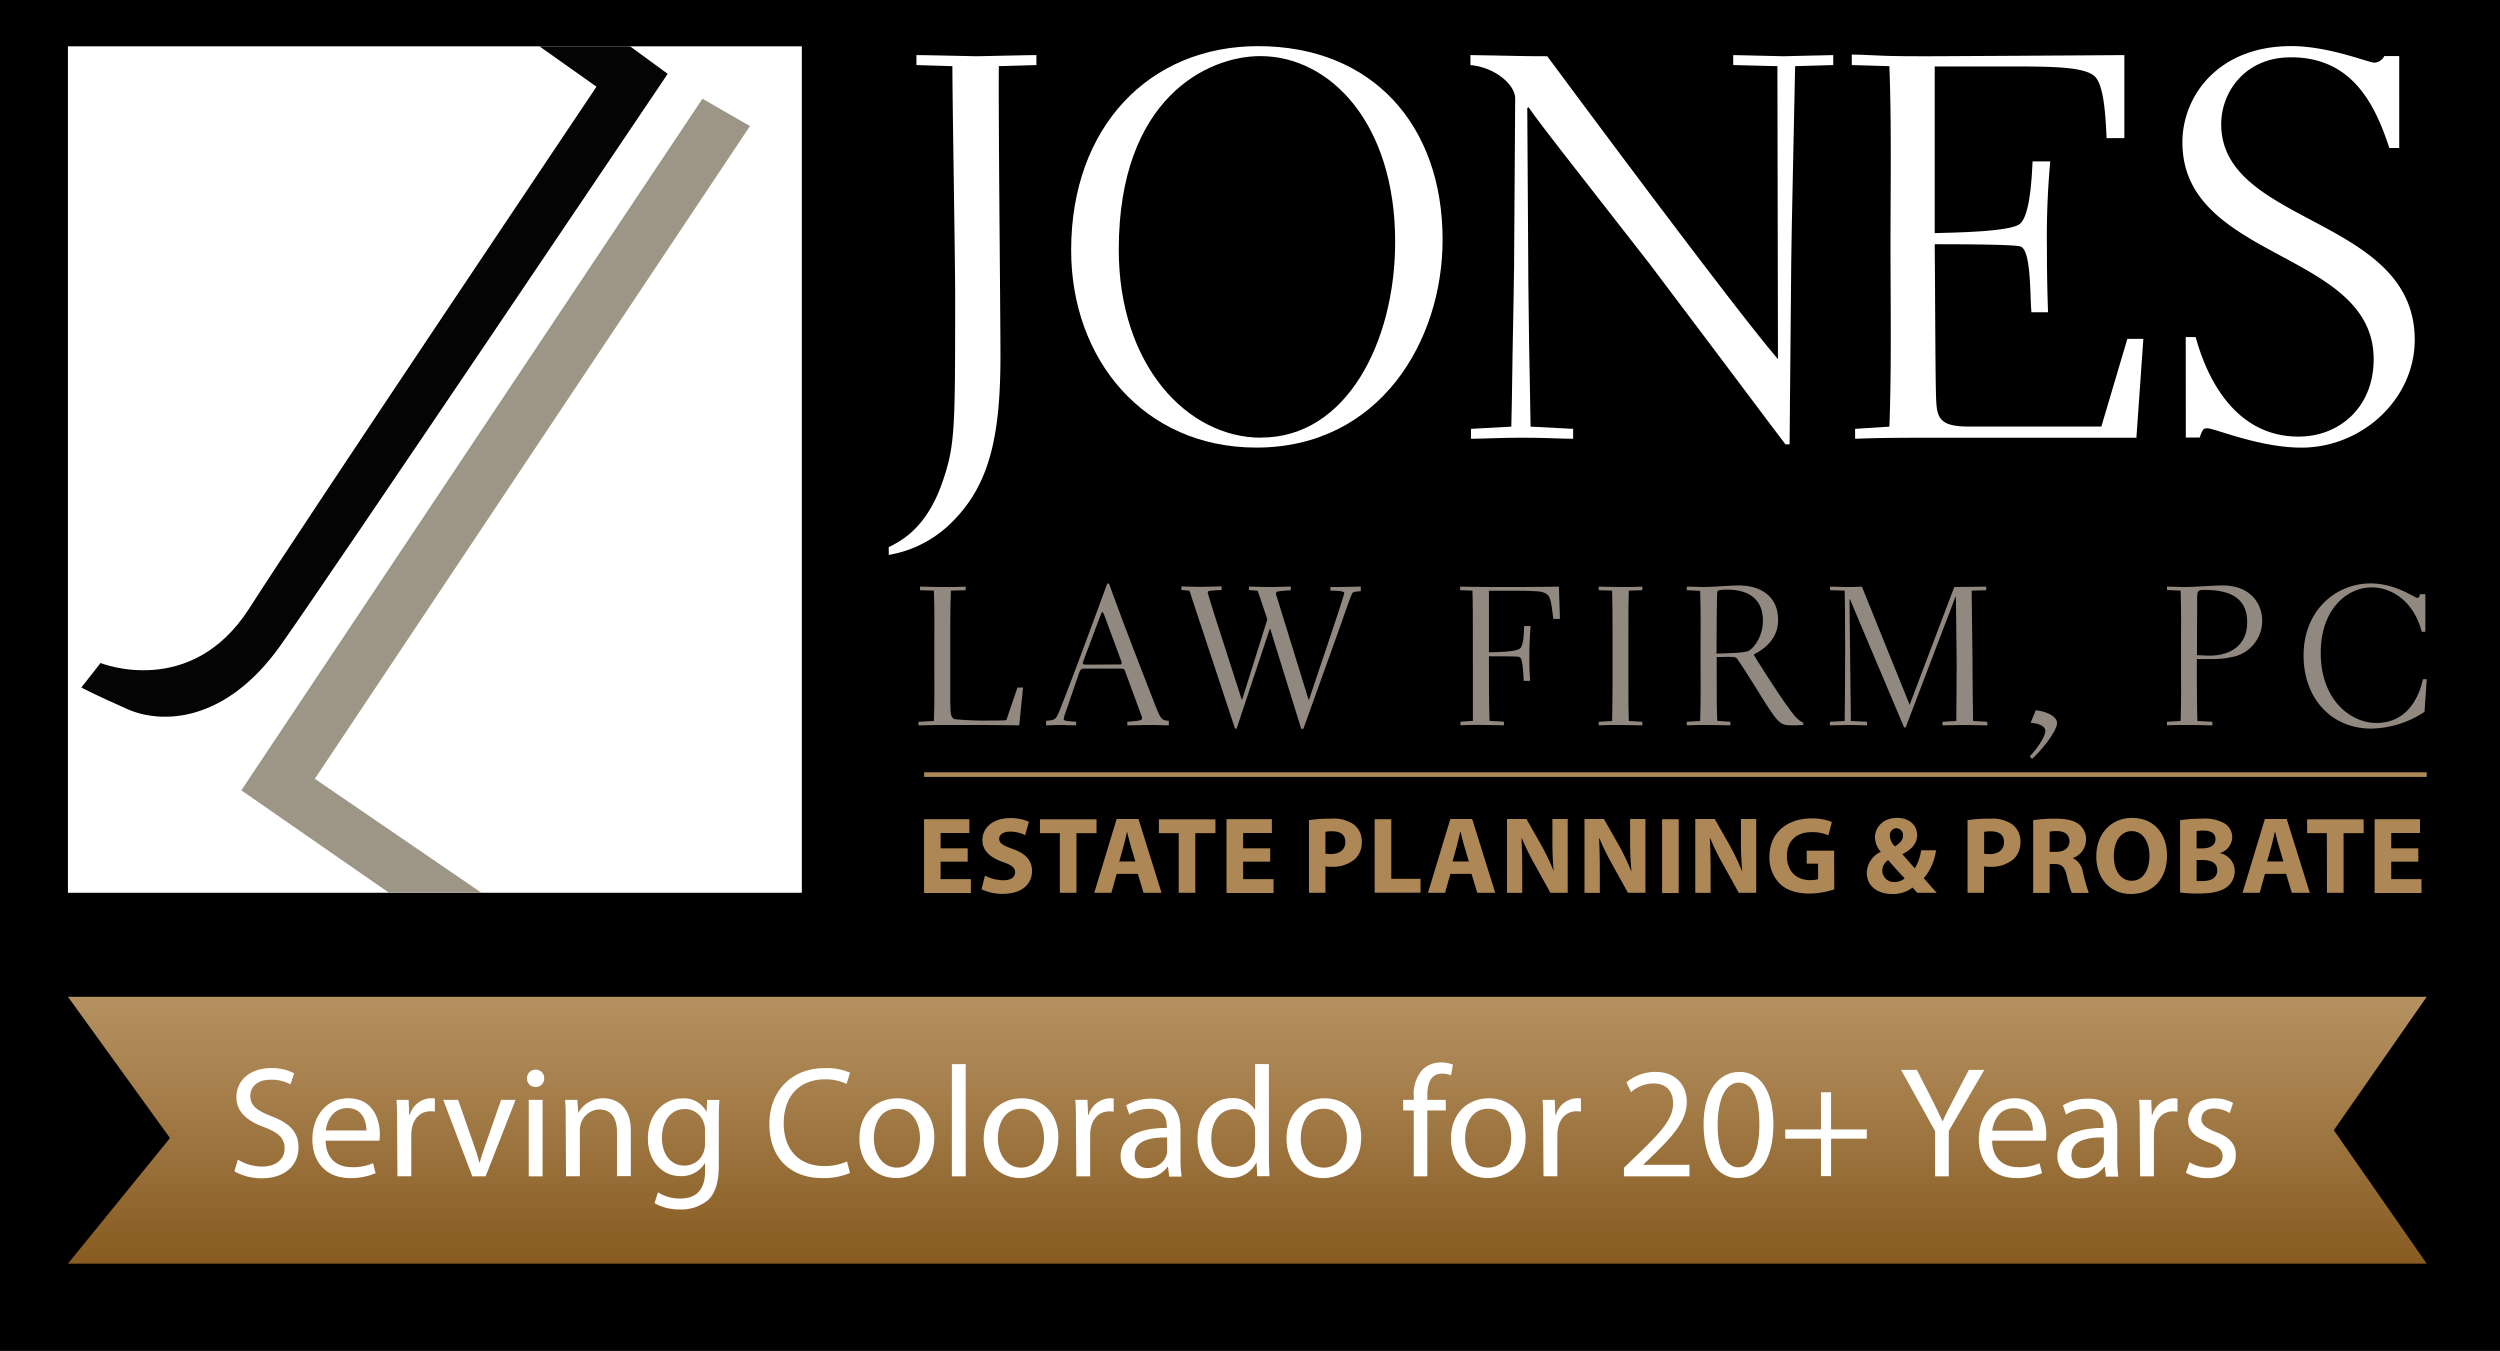
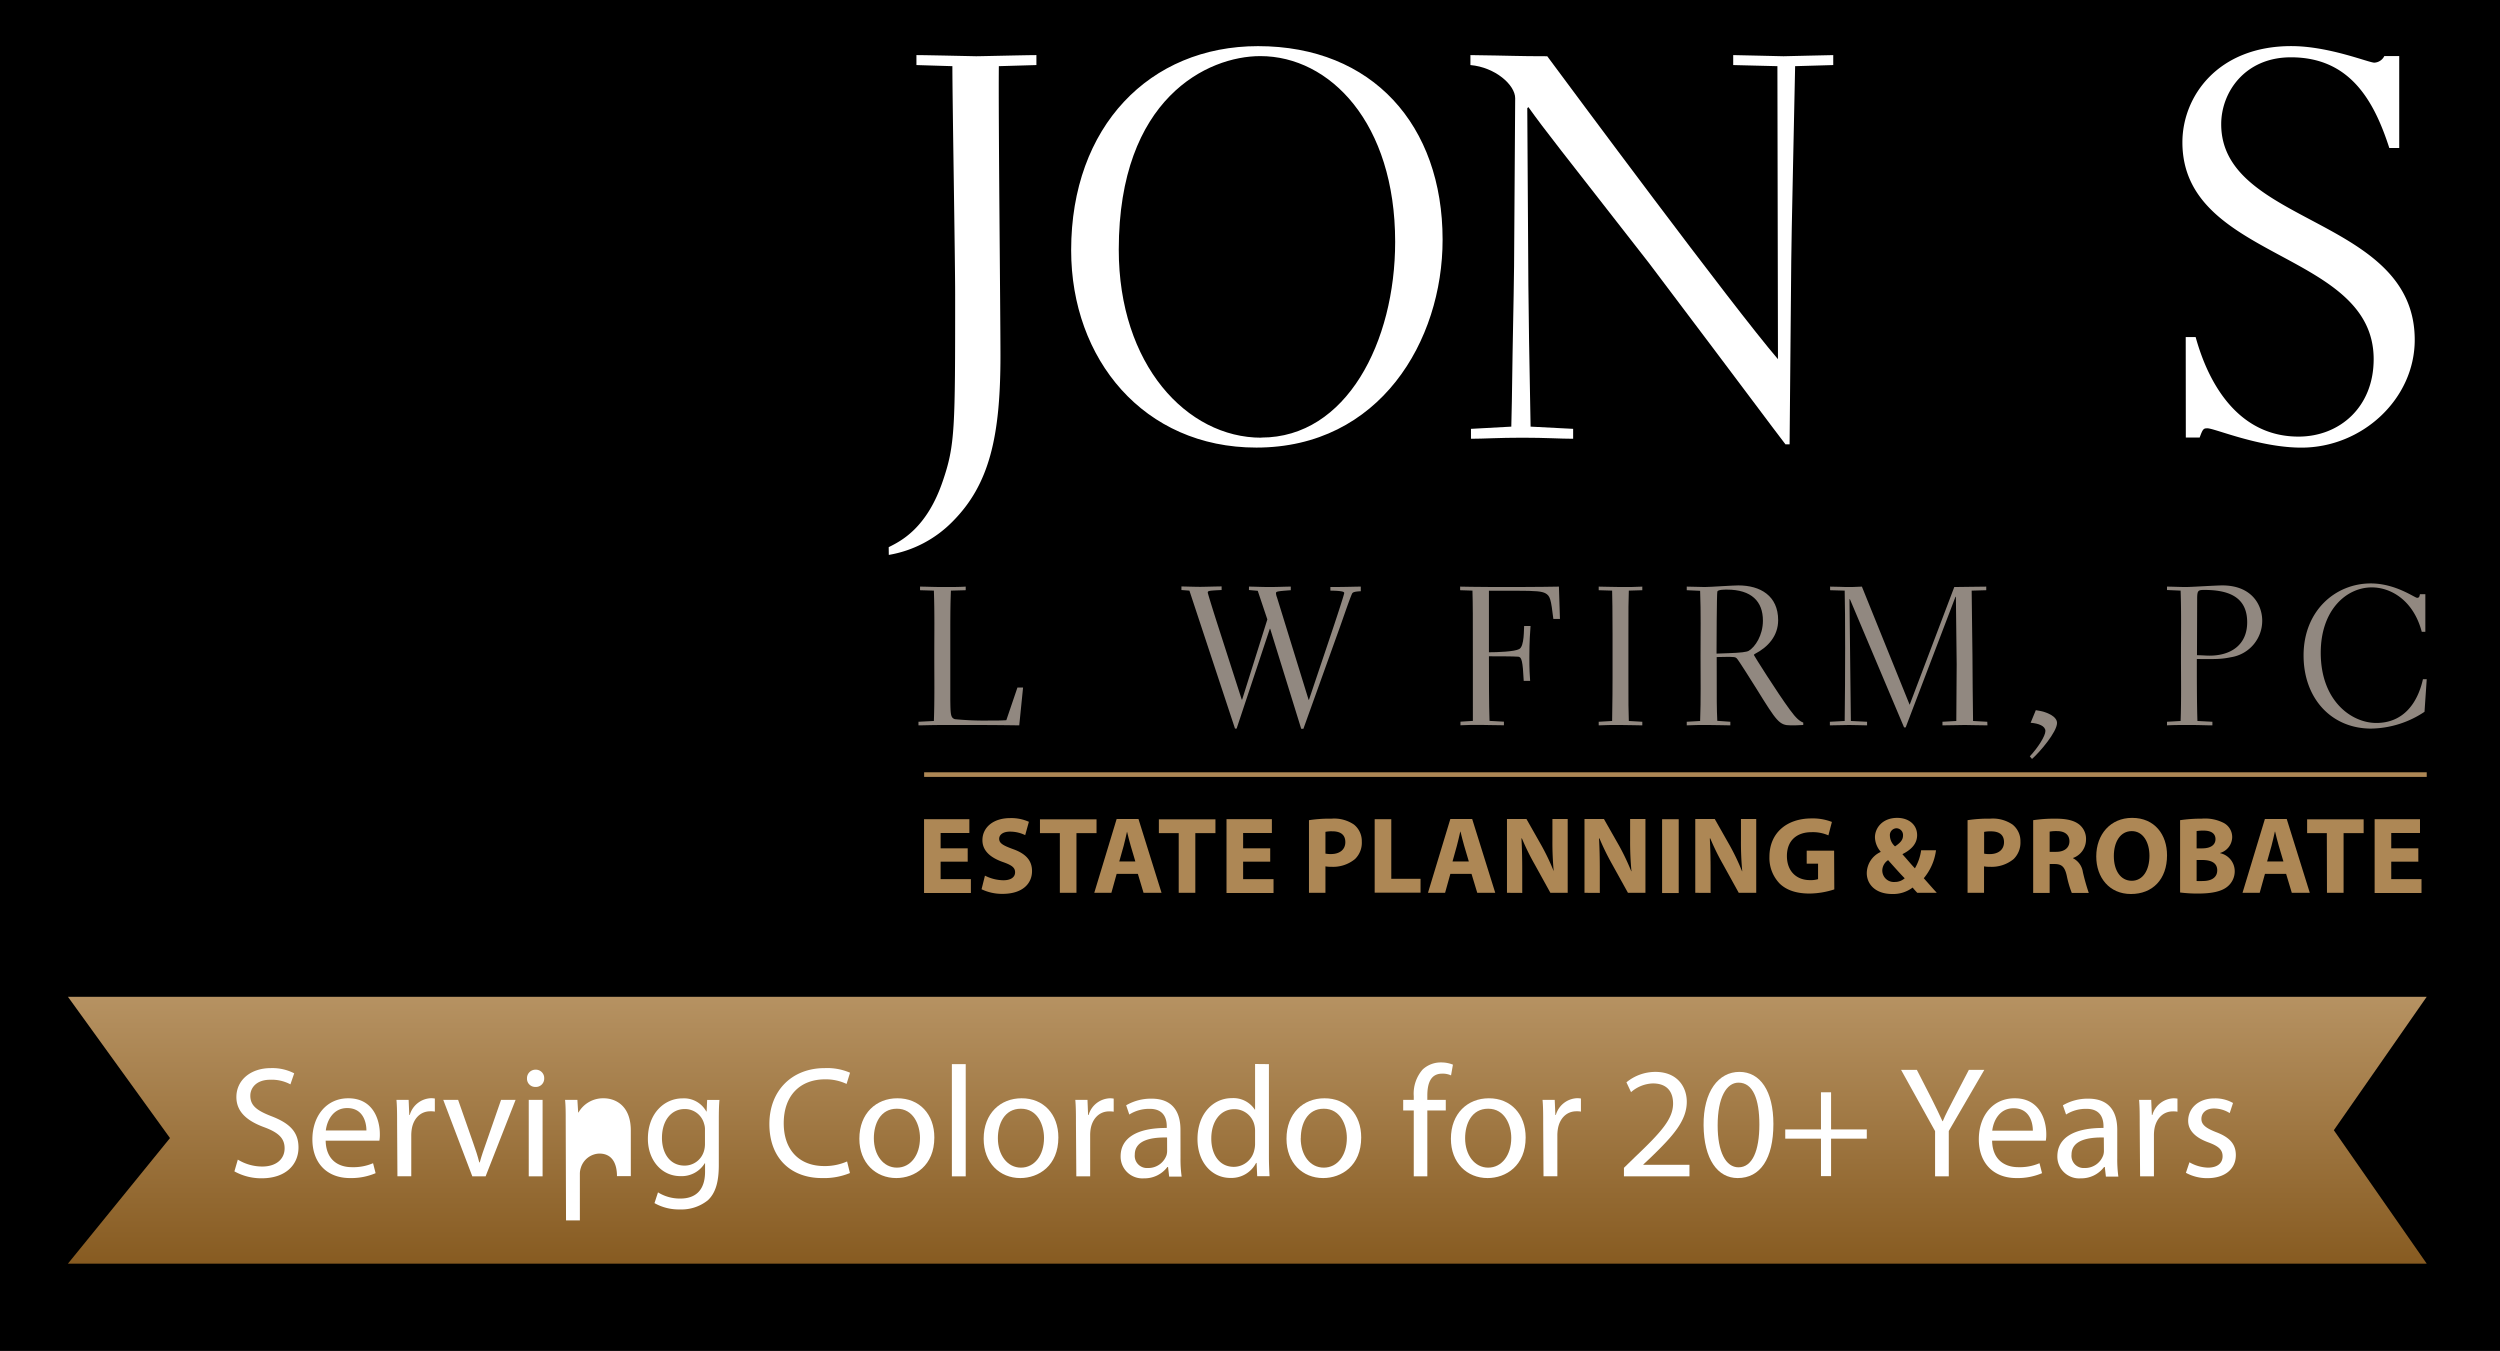
<svg xmlns="http://www.w3.org/2000/svg" width="541.8" height="292.77" viewBox="0 0 541.8 292.77">
  <defs>
    <style>
      .cls-1, .cls-9 {
        fill: none;
      }

      .cls-2 {
        fill: #fff;
      }

      .cls-3 {
        clip-path: url(#clip-path);
      }

      .cls-4 {
        fill: #9d9586;
      }

      .cls-5 {
        fill: #040404;
      }

      .cls-6 {
        fill: #918880;
      }

      .cls-7 {
        fill: url(#Dégradé_sans_nom_5);
      }

      .cls-8 {
        fill: #ad8755;
      }

      .cls-9 {
        stroke: #ad8755;
        stroke-miterlimit: 10;
      }
    </style>
    <clipPath id="clip-path">
-       <rect class="cls-1" x="14.72" y="10.04" width="159.05" height="183.44" />
-     </clipPath>
+       </clipPath>
    <linearGradient id="Dégradé_sans_nom_5" data-name="Dégradé sans nom 5" x1="270.32" y1="273.86" x2="270.32" y2="216.02" gradientUnits="userSpaceOnUse">
      <stop offset="0" stop-color="#875b21" />
      <stop offset="1" stop-color="#b69262" />
    </linearGradient>
  </defs>
  <g id="Calque_2" data-name="Calque 2">
    <g id="Calque_2-2" data-name="Calque 2">
      <rect width="541.8" height="292.77" />
-       <rect class="cls-2" x="14.72" y="10.04" width="159.05" height="183.44" />
      <g class="cls-3">
        <polygon class="cls-4" points="152.23 21.39 52.3 171.28 102.26 205.94 110.69 197.82 68.23 168.78 162.53 27.32 152.23 21.39" />
-         <path class="cls-5" d="M126.38,2.62,144.7,16s-74.18,110.26-84,124C48.87,156.6,35.13,157,27.63,153.69s-10-4.7-10-4.7l4.16-5.3S41.37,151.6,54,131.88c11.48-18,75.27-113.09,75.27-113.09l-20-14.16Z" />
      </g>
      <g>
        <path class="cls-6" d="M220.89,157.2c-6-.08-7-.08-15.77-.08-3.42,0-5,.08-6.07.08v-.78l3.34-.17c.17-4.68.09-9.4.09-14.13s.08-9.4-.09-14.12l-3-.09v-.78c1.39,0,2.73.09,5,.09s3.38,0,4.9-.09v.78l-3.21.09c-.08,2.55-.13,3.42-.13,9.49,0,3.94,0,10.27,0,14.21.05,3.08.05,3.86,1,4.16a64.7,64.7,0,0,0,7.24.3c1.69,0,2.77,0,3.9-.08L220.5,149h1.22Z" />
-         <path class="cls-6" d="M233.2,157.2c-1.39,0-2.56-.08-3.64-.08s-2.12.08-2.86.08v-1c2.08-.13,2.17-.21,3.21-2.9,3.38-8.62,6.67-17.64,10.05-26.82h.39c3.34,9.27,7.15,19,9.84,25.91,1.38,3.55,1.56,3.73,3.12,3.81v1c-1,0-2.26-.08-4-.08-1,0-3.9.08-5,.08v-.78c2.47-.17,3.21-.3,3.21-.73a3.82,3.82,0,0,0-.35-1.13l-3.34-9.1c-.17-.48-.26-.56-1-.56h-7.93c-.57,0-.78.26-1,.82l-2.95,8.62a6.69,6.69,0,0,0-.43,1.56c0,.31.78.39,2.73.52ZM242.47,144c.52,0,.61,0,.61-.35a2,2,0,0,0-.17-.6l-3.47-9.41c-.22-.6-.39-1-.52-1s-.26.35-.48.87l-3.64,9.71a1.53,1.53,0,0,0-.13.47c0,.26.18.35.74.35Z" />
        <path class="cls-6" d="M270.68,127.13c1.13,0,2.65.09,4.47.09s3.42-.09,4.59-.09v.78c-2.9.22-3.21.26-3.21.65a3,3,0,0,0,.22.91l6.85,22.19h.08l4-11.88c2.34-6.93,3.64-11,3.64-11.26s-.34-.48-3-.52v-.78c3.6,0,5.11-.09,6.59-.09v1c-1.52.09-1.78.22-1.95.65-.7,1.65-2.08,5.81-2.91,8.06l-7.58,21.11H282l-6.72-21.67h-.09L268,157.9h-.35L257.77,128l-1.73-.13v-.78c3.2.09,3.55.09,4.2.09s3.6-.09,4.51-.09v.78c-2.78.13-3,.17-3,.56,0,.22,1.56,5.16,1.95,6.37l5.41,16.82h.09l5.46-17.38-2.08-6.2-1.91-.17Z" />
        <path class="cls-6" d="M316.44,127.91v-.78c1.22,0,2.73.09,7.33.09,3.38,0,10,0,14.08-.09l.22,7h-1.43c-.52-4.21-.65-5-1.78-5.59-.78-.35-1.6-.52-6.5-.52h-5.68v13.34c1.78,0,5.55-.13,6.55-.69,1.17-.56,1-4.51,1.08-5h1.39c-.09,1.21-.26,3.29-.26,6.89,0,2.6.08,3.72.17,5h-1.39c-.21-4.38-.47-5.16-1.17-5.24-.95-.09-5-.09-6.37-.09,0,3.6,0,10.88.13,14l3.12.17v.78c-2.16,0-3.85-.08-5-.08-1.73,0-2.95,0-4.42.08v-.78l2.69-.17V144.12c0-11.53,0-12.83-.09-16.12Z" />
        <path class="cls-6" d="M355.92,156.42v.78c-1.38,0-2.77-.08-4.72-.08s-3.25,0-4.73.08v-.78l2.91-.17c0-2.56.09-3.29.09-9.45v-9.31c0-6.16-.05-6.94-.09-9.49l-2.91-.09v-.78c1.39,0,2.74.09,4.73.09s3.21,0,4.72-.09v.78L353,128c-.09,2.55-.09,3.42-.09,9.75v8.79c0,6.33,0,7.2.09,9.71Z" />
        <path class="cls-6" d="M375,156.42v.78c-1.35,0-2.73-.08-4.73-.08s-3.2,0-4.72.08v-.78l2.9-.17c.18-4.68.09-9.4.09-14.08s.09-9.41-.09-14.13l-2.9-.13v-.78c1.09,0,2.9.09,3.9.09.61,0,2.17-.09,3.69-.18s3.07-.17,3.59-.17c4.77,0,8.63,2.25,8.63,7.54,0,3.38-2.17,5.81-5,7.28-.13.09-.26.17-.26.26s5,8.06,7.8,11.87c1.39,1.91,2.12,2.47,2.9,2.78v.52c-1.21.08-2,.08-2.73.08-2.47,0-3-.82-7.45-8-.74-1.17-3.9-6.24-4.25-6.54s-.56-.26-1.6-.31c-.56,0-1,0-2.73.05,0,10.48,0,10.83.13,13.82Zm-.44-14.86c2.69-.09,4-.26,4.43-.52,1.38-.82,3.07-3.34,3.07-6.54,0-4.16-2.47-6.72-7.8-6.72-.61,0-1.95,0-2.08.43s-.17,11.7-.17,13.44Z" />
        <path class="cls-6" d="M430.72,157.2c-1.91,0-3.69-.08-4.9-.08-1.43,0-3.16.08-4.85.08v-.78l3-.17c0-2.51.08-10.49.08-12.22,0-2.34-.17-12.57-.17-14.69h-.09L413,157.64h-.35L400.9,129.82l-.08.08.3,26.35,3.51.17v.78c-1,0-2.51-.08-3.86-.08-.73,0-3.29.08-4.2.08v-.78l3.21-.17c.13-9.58.13-23.31,0-28.25l-3.16-.09v-.78c1.73,0,2.6.09,3.51.09s1.95,0,3.38-.09l10.35,25.61,9.67-25.52c2,0,4.81-.09,6.93-.09v.78l-3.16.09c0,2.21.17,12,.17,13.95,0,2.25.09,12.26.13,14.3l3.08.17Z" />
        <path class="cls-6" d="M441.2,153.91c2.64.35,4.6,1.43,4.6,2.77,0,1.95-3.78,6.37-5.42,7.8l-.48-.56c1.78-1.91,3.38-4.42,3.38-5.5s-1.47-1.65-3.2-1.78Z" />
        <path class="cls-6" d="M479.47,156.42v.78c-1.39,0-2.73-.08-4.9-.08s-3.42,0-4.94.08v-.78l2.95-.17c.17-4.68.08-9.4.08-14.08s.09-9.45-.08-14.17l-2.95-.13v-.74c1,0,2.86.09,4.07.09.65,0,2.34-.09,4-.18s3.34-.17,3.9-.17c6.42,0,8.67,4.25,8.67,7.67a8,8,0,0,1-6.76,7.89c-2.08.43-3.16.43-7.41.39,0,3.68,0,10.05.13,13.43ZM476.13,142c1.13,0,1.78.09,2.73.09,4.59,0,8.15-2.3,8.15-7.24,0-5.81-4.55-7-9.32-7-1.3,0-1.47.17-1.52,1.6Z" />
        <path class="cls-6" d="M525.92,147.19l-.48,7.07a21.36,21.36,0,0,1-11.57,3.64c-8.58,0-14.64-6.5-14.64-15.86,0-9.67,6.89-15.6,14.56-15.6,5.37,0,9.53,3.12,10.05,3.12s.52-.44.61-.78h1.17v8.14h-.78c-1.78-6.76-6.63-9.62-10.84-9.62-5.41,0-11.05,4.81-11.05,14.17,0,10.4,6.63,15.21,12.05,15.21,5.81,0,8.93-4.24,10.1-9.49Z" />
      </g>
      <g>
        <polygon class="cls-7" points="14.72 216.02 36.84 246.64 14.72 273.86 525.92 273.86 505.79 244.94 525.92 216.02 14.72 216.02" />
        <g>
          <path class="cls-2" d="M51.54,251.31a10.16,10.16,0,0,0,5.31,1.5c3,0,4.83-1.61,4.83-3.94,0-2.12-1.24-3.39-4.35-4.55-3.77-1.37-6.1-3.35-6.1-6.57,0-3.6,3-6.27,7.47-6.27a10.34,10.34,0,0,1,5.06,1.13L62.94,235A8.61,8.61,0,0,0,58.59,234c-3.15,0-4.34,1.88-4.34,3.45,0,2.16,1.4,3.22,4.58,4.46,3.91,1.5,5.86,3.38,5.86,6.78,0,3.56-2.6,6.67-8,6.67a12,12,0,0,1-5.89-1.5Z" />
          <path class="cls-2" d="M70.58,247.2c.07,4.07,2.64,5.75,5.68,5.75a10.74,10.74,0,0,0,4.59-.86l.55,2.16a13.49,13.49,0,0,1-5.55,1.06c-5.1,0-8.15-3.39-8.15-8.39s3-8.9,7.78-8.9c5.44,0,6.84,4.73,6.84,7.77a7.36,7.36,0,0,1-.1,1.41ZM79.41,245c0-1.88-.78-4.86-4.17-4.86-3.08,0-4.39,2.77-4.63,4.86Z" />
          <path class="cls-2" d="M86.06,243.53c0-1.95,0-3.63-.14-5.17h2.64l.14,3.29h.1A5,5,0,0,1,93.42,238a5.22,5.22,0,0,1,.82.07v2.84a4.54,4.54,0,0,0-1-.07c-2.13,0-3.63,1.58-4,3.84a8.74,8.74,0,0,0-.11,1.4v8.84h-3Z" />
          <path class="cls-2" d="M99.28,238.36l3.25,9.28c.55,1.54,1,2.91,1.34,4.28h.1c.37-1.37.85-2.74,1.4-4.28l3.22-9.28h3.15l-6.5,16.58h-2.88l-6.3-16.58Z" />
          <path class="cls-2" d="M117.94,233.71a1.8,1.8,0,0,1-1.92,1.85,1.78,1.78,0,0,1-1.81-1.85,1.84,1.84,0,0,1,1.88-1.89A1.81,1.81,0,0,1,117.94,233.71Zm-3.35,21.23V238.36h3v16.58Z" />
-           <path class="cls-2" d="M122.6,242.85c0-1.75,0-3.12-.14-4.49h2.67l.17,2.74h.07a6.14,6.14,0,0,1,5.48-3.08c2.29,0,5.86,1.37,5.86,7v9.87h-3v-9.56c0-2.67-1-4.89-3.83-4.89a4.34,4.34,0,0,0-4,3.08,4.21,4.21,0,0,0-.21,1.4v10h-3Z" />
+           <path class="cls-2" d="M122.6,242.85c0-1.75,0-3.12-.14-4.49h2.67l.17,2.74h.07a6.14,6.14,0,0,1,5.48-3.08c2.29,0,5.86,1.37,5.86,7v9.87h-3c0-2.67-1-4.89-3.83-4.89a4.34,4.34,0,0,0-4,3.08,4.21,4.21,0,0,0-.21,1.4v10h-3Z" />
          <path class="cls-2" d="M155.78,252.5c0,3.84-.79,6.13-2.36,7.61a9.12,9.12,0,0,1-6.06,2,10.73,10.73,0,0,1-5.52-1.37l.76-2.33a9,9,0,0,0,4.86,1.34c3.08,0,5.34-1.61,5.34-5.82v-1.82h-.07a5.87,5.87,0,0,1-5.27,2.78c-4.11,0-7.05-3.5-7.05-8.08,0-5.62,3.66-8.77,7.49-8.77a5.52,5.52,0,0,1,5.17,2.84h.07l.11-2.5h2.67c-.11,1.17-.14,2.54-.14,4.52Zm-3-7.6a3.82,3.82,0,0,0-.18-1.33,4.29,4.29,0,0,0-4.21-3.22c-2.87,0-4.93,2.43-4.93,6.26,0,3.26,1.68,6,4.9,6a4.35,4.35,0,0,0,4.18-3.08,5.24,5.24,0,0,0,.24-1.61Z" />
          <path class="cls-2" d="M184.2,254.22a14.77,14.77,0,0,1-6.09,1.09c-6.51,0-11.37-4.11-11.37-11.71,0-7.26,4.9-12.12,12-12.12a12.49,12.49,0,0,1,5.48,1l-.75,2.43a10.56,10.56,0,0,0-4.62-1c-5.41,0-9,3.46-9,9.52,0,5.68,3.25,9.28,8.83,9.28a12,12,0,0,0,4.9-1Z" />
          <path class="cls-2" d="M202.49,246.51c0,6.13-4.28,8.8-8.25,8.8-4.45,0-8-3.29-8-8.52,0-5.52,3.67-8.77,8.22-8.77C199.27,238,202.49,241.48,202.49,246.51Zm-13.11.17c0,3.63,2.05,6.37,5,6.37s5-2.7,5-6.44c0-2.8-1.4-6.33-5-6.33S189.38,243.57,189.38,246.68Z" />
          <path class="cls-2" d="M206.29,230.62h3v24.32h-3Z" />
          <path class="cls-2" d="M229.37,246.51c0,6.13-4.28,8.8-8.25,8.8-4.45,0-7.94-3.29-7.94-8.52,0-5.52,3.66-8.77,8.21-8.77C226.15,238,229.37,241.48,229.37,246.51Zm-13.11.17c0,3.63,2.05,6.37,5,6.37s5-2.7,5-6.44c0-2.8-1.4-6.33-5-6.33S216.26,243.57,216.26,246.68Z" />
          <path class="cls-2" d="M233.18,243.53c0-1.95,0-3.63-.14-5.17h2.64l.13,3.29h.11a5,5,0,0,1,4.62-3.63,5.22,5.22,0,0,1,.82.07v2.84a4.63,4.63,0,0,0-1-.07c-2.12,0-3.63,1.58-4,3.84a8.78,8.78,0,0,0-.1,1.4v8.84h-3Z" />
          <path class="cls-2" d="M255.84,251a26.58,26.58,0,0,0,.25,4h-2.71l-.24-2.09H253a6.19,6.19,0,0,1-5.07,2.46,4.72,4.72,0,0,1-5.07-4.76c0-4,3.56-6.19,10-6.16v-.34c0-1.34-.38-3.84-3.77-3.8a8,8,0,0,0-4.35,1.23l-.68-2a10.7,10.7,0,0,1,5.48-1.44c5.06,0,6.29,3.46,6.29,6.75Zm-2.91-4.48c-3.28-.07-7,.51-7,3.73a2.64,2.64,0,0,0,2.8,2.88,4.19,4.19,0,0,0,4.08-2.78,3.44,3.44,0,0,0,.13-1Z" />
          <path class="cls-2" d="M275,230.62v20c0,1.48.07,3.16.14,4.29h-2.68l-.13-2.88h-.11a6,6,0,0,1-5.58,3.25c-4,0-7.12-3.39-7.12-8.42,0-5.51,3.42-8.87,7.43-8.87a5.55,5.55,0,0,1,5,2.5H272v-9.9Zm-3,14.49a5.49,5.49,0,0,0-.14-1.27,4.44,4.44,0,0,0-4.35-3.46c-3.11,0-5,2.74-5,6.37,0,3.36,1.68,6.13,4.9,6.13a4.57,4.57,0,0,0,4.41-3.59A5.48,5.48,0,0,0,272,248Z" />
          <path class="cls-2" d="M295,246.51c0,6.13-4.28,8.8-8.25,8.8-4.45,0-7.94-3.29-7.94-8.52,0-5.52,3.66-8.77,8.21-8.77C291.8,238,295,241.48,295,246.51Zm-13.11.17c0,3.63,2,6.37,5,6.37s5-2.7,5-6.44c0-2.8-1.4-6.33-5-6.33S281.91,243.57,281.91,246.68Z" />
          <path class="cls-2" d="M306.39,254.94V240.66H304.1v-2.3h2.29v-.79a7.94,7.94,0,0,1,1.92-5.78,5.75,5.75,0,0,1,4-1.54,6.82,6.82,0,0,1,2.57.48l-.41,2.33a4.34,4.34,0,0,0-1.92-.38c-2.57,0-3.22,2.22-3.22,4.79v.89h4v2.3h-4v14.28Z" />
          <path class="cls-2" d="M330.64,246.51c0,6.13-4.28,8.8-8.25,8.8-4.46,0-7.95-3.29-7.95-8.52,0-5.52,3.66-8.77,8.22-8.77C327.42,238,330.64,241.48,330.64,246.51Zm-13.12.17c0,3.63,2.06,6.37,5,6.37s5-2.7,5-6.44c0-2.8-1.4-6.33-5-6.33S317.52,243.57,317.52,246.68Z" />
          <path class="cls-2" d="M334.44,243.53c0-1.95,0-3.63-.14-5.17h2.64l.14,3.29h.1A5,5,0,0,1,341.8,238a5.22,5.22,0,0,1,.82.07v2.84a4.49,4.49,0,0,0-1-.07c-2.13,0-3.63,1.58-4,3.84a8.74,8.74,0,0,0-.11,1.4v8.84h-3Z" />
          <path class="cls-2" d="M351.94,254.94v-1.85l2.36-2.3c5.69-5.41,8.29-8.28,8.29-11.64,0-2.26-1.06-4.35-4.39-4.35a7.55,7.55,0,0,0-4.72,1.89l-1-2.13a9.9,9.9,0,0,1,6.27-2.26c4.79,0,6.81,3.29,6.81,6.47,0,4.11-3,7.43-7.67,11.95l-1.75,1.65v.07h10v2.5Z" />
          <path class="cls-2" d="M384.33,243.57c0,7.56-2.84,11.74-7.74,11.74-4.34,0-7.32-4.07-7.39-11.43s3.25-11.58,7.77-11.58S384.33,236.48,384.33,243.57Zm-12.08.34c0,5.79,1.78,9.07,4.52,9.07,3,0,4.52-3.59,4.52-9.28,0-5.47-1.37-9.07-4.52-9.07C374.16,234.63,372.25,237.85,372.25,243.91Z" />
          <path class="cls-2" d="M396.83,236.72v8.05h7.74v2h-7.74v8.12h-2.19v-8.12H386.9v-2h7.74v-8.05Z" />
          <path class="cls-2" d="M419.37,254.94v-9.8L412,231.86h3.42l3.26,6.37c.85,1.74,1.57,3.15,2.29,4.75h.07c.61-1.5,1.44-3,2.33-4.75l3.32-6.37h3.35l-7.7,13.25v9.83Z" />
          <path class="cls-2" d="M431.73,247.2c.07,4.07,2.64,5.75,5.68,5.75a10.74,10.74,0,0,0,4.59-.86l.55,2.16a13.49,13.49,0,0,1-5.55,1.06c-5.1,0-8.15-3.39-8.15-8.39s2.95-8.9,7.78-8.9c5.44,0,6.84,4.73,6.84,7.77a7.36,7.36,0,0,1-.1,1.41Zm8.83-2.16c0-1.88-.78-4.86-4.17-4.86-3.09,0-4.39,2.77-4.63,4.86Z" />
          <path class="cls-2" d="M458.85,251a28.08,28.08,0,0,0,.24,4h-2.7l-.24-2.09H456a6.16,6.16,0,0,1-5.07,2.46,4.72,4.72,0,0,1-5.06-4.76c0-4,3.56-6.19,10-6.16v-.34c0-1.34-.37-3.84-3.77-3.8a7.94,7.94,0,0,0-4.34,1.23l-.69-2a10.7,10.7,0,0,1,5.48-1.44c5.07,0,6.3,3.46,6.3,6.75Zm-2.91-4.48c-3.29-.07-7,.51-7,3.73a2.64,2.64,0,0,0,2.81,2.88,4.18,4.18,0,0,0,4.07-2.78,3.14,3.14,0,0,0,.14-1Z" />
          <path class="cls-2" d="M463.72,243.53c0-1.95,0-3.63-.14-5.17h2.63l.14,3.29h.1a5,5,0,0,1,4.63-3.63,5.33,5.33,0,0,1,.82.07v2.84a4.63,4.63,0,0,0-1-.07c-2.12,0-3.63,1.58-4,3.84a8.78,8.78,0,0,0-.1,1.4v8.84h-3Z" />
          <path class="cls-2" d="M474.5,251.89a8.51,8.51,0,0,0,4,1.16c2.16,0,3.18-1.06,3.18-2.46s-.85-2.19-3.05-3c-3-1.09-4.41-2.7-4.41-4.69,0-2.67,2.19-4.86,5.72-4.86a7.73,7.73,0,0,1,4,1l-.72,2.19a6.43,6.43,0,0,0-3.39-1c-1.78,0-2.74,1-2.74,2.26s1,2,3.11,2.84c2.85,1.06,4.35,2.5,4.35,5,0,2.95-2.29,5-6.16,5a9.54,9.54,0,0,1-4.66-1.16Z" />
        </g>
      </g>
      <g>
        <path class="cls-2" d="M192.6,118.58c2.64-1.32,8.27-4.08,11.74-14.38C207,96.41,207,92.82,207,63.82c0-7.78-.6-42.29-.6-49.48l-7.79-.24V11.94c2,0,12.82.25,12.94.25,1,0,11-.25,13.06-.25V14.1l-8.14.24c-.12,10.07.35,53.92.35,62.78,0,17.5-2.39,27.92-10.42,35.95a25.27,25.27,0,0,1-13.78,7.19Z" />
        <path class="cls-2" d="M272.64,10c24.8,0,40,17.13,40,41.93C312.66,73.89,299,97,272.28,97c-24.44,0-40.14-19.17-40.14-42.77C232.14,27.4,249.16,10,272.64,10Zm.72,84.83c18.45,0,29-20.73,29-42.42,0-25.76-14.14-40.25-29.23-40.25-11.38,0-30.67,9.1-30.67,41.93C242.45,79,257.18,94.86,273.36,94.86Z" />
        <path class="cls-2" d="M386.94,96.29c-3.83-5-6.35-8.5-29.59-39.3-19.89-25.52-22.17-28.27-26.12-33.78l-.24.24.24,38.46c0,2.63.24,19.29.48,30.55l9.22.48v2.15c-2.75,0-5.87-.23-11-.23s-8.39.23-11.14.23V92.94l8.74-.48.12-5.51c.24-17.38.36-19.29.48-29.24l.24-36.42c0-2.88-4.31-6.71-9.7-7.19V11.94c9.1.12,10.18.25,16.65.25,4.79,6.46,40.14,54.15,50,65.65l-.12-63.5-9.58-.24V11.94c1.8,0,9.58.25,10.9.25s9.11-.25,10.78-.25V14.1l-8.26.24c-.12,6.71-.84,38.46-.84,42.18l-.36,39.77Z" />
-         <path class="cls-2" d="M463,94.86H429.48c-18.34,0-21.21,0-27.44.23V92.94l7.43-.48c.48-12.94.24-26,.24-39.06s.24-26-.24-39.06l-8.15-.24V11.83c1.56,0,3.59.11,6.35.23s6.23.13,10.54.13c1.08,0,25.76-.13,42.18-.25v18h-3.84c-.24-4.32-.48-11.74-2.75-13.54s-8.15-2-17.37-2H419.29V50.52c3.72-.12,16.3-.24,18.45-2,2.4-1.92,2.64-11.62,2.76-13.54h3.83a178.7,178.7,0,0,0-.72,18.69c0,6.47.12,10.3.24,14h-3.59c-.36-3.36,0-13.54-2.4-14.26-1.55-.48-15.33-.48-18.57-.48.12,11.14.12,31.63.36,34.51.24,3.59,1.44,5,7,5h28.76l5.63-19h3.47Z" />
        <path class="cls-2" d="M473.69,73.05h2.15c3,10.9,9.71,21.57,22.29,21.57,8.87,0,16.29-6.35,16.29-16.78,0-23.6-41.45-21.32-41.45-47,0-9.95,7.67-20.85,23.6-20.85,8.15,0,16.77,3.59,18,3.59a2.55,2.55,0,0,0,2.16-1.43h3.23V32.07h-2.15c-3.36-10.42-8.63-19.65-21.33-19.65-9.94,0-15.1,7.55-15.1,14.5,0,21.93,41.94,20,41.94,46.73,0,12.82-11.38,23.36-24.56,23.36-9.11,0-18.81-4.19-20.37-4.19-.84,0-1,.12-1.68,2h-3Z" />
      </g>
      <g>
        <path class="cls-8" d="M209.72,186.74h-5.87v3.79h6.56v3H200.26v-16h9.82v3h-6.23v3.32h5.87Z" />
        <path class="cls-8" d="M213.46,189.77a9,9,0,0,0,4,1c1.65,0,2.53-.69,2.53-1.73s-.76-1.56-2.67-2.23c-2.65-.94-4.41-2.41-4.41-4.73,0-2.72,2.3-4.78,6-4.78a9.35,9.35,0,0,1,4.07.8l-.8,2.89a7.47,7.47,0,0,0-3.32-.76c-1.56,0-2.32.74-2.32,1.54,0,1,.88,1.47,3,2.25,2.82,1,4.12,2.51,4.12,4.76,0,2.67-2,4.94-6.42,4.94a10.38,10.38,0,0,1-4.52-1Z" />
        <path class="cls-8" d="M229.69,180.56h-4.31v-3h12.26v3h-4.35v12.93h-3.6Z" />
        <path class="cls-8" d="M242,189.39l-1.14,4.1h-3.71l4.85-16h4.73l5,16h-3.9l-1.23-4.1Zm4.05-2.7-1-3.38c-.28-.95-.57-2.13-.8-3.08h0c-.24,1-.47,2.16-.73,3.08l-.95,3.38Z" />
        <path class="cls-8" d="M255.45,180.56h-4.3v-3h12.26v3h-4.36v12.93h-3.6Z" />
        <path class="cls-8" d="M275.28,186.74h-5.87v3.79H276v3H265.81v-16h9.83v3h-6.23v3.32h5.87Z" />
        <path class="cls-8" d="M283.68,177.75a29.4,29.4,0,0,1,4.87-.33,7.62,7.62,0,0,1,4.88,1.28,4.59,4.59,0,0,1,1.7,3.69,4.92,4.92,0,0,1-1.47,3.78,7.48,7.48,0,0,1-5.18,1.68,6.31,6.31,0,0,1-1.23-.09v5.73h-3.57Zm3.57,7.24a5.39,5.39,0,0,0,1.21.1c1.92,0,3.1-1,3.1-2.58s-1-2.35-2.84-2.35a6.49,6.49,0,0,0-1.47.12Z" />
        <path class="cls-8" d="M297.92,177.54h3.6v12.92h6.34v3h-9.94Z" />
        <path class="cls-8" d="M314.32,189.39l-1.14,4.1h-3.71l4.85-16h4.73l5,16h-3.9l-1.24-4.1Zm4-2.7-1-3.38c-.28-.95-.57-2.13-.8-3.08h-.05c-.24,1-.48,2.16-.74,3.08l-.94,3.38Z" />
        <path class="cls-8" d="M326.59,193.49v-16h4.22l3.31,5.84a48.91,48.91,0,0,1,2.6,5.47h0a66.84,66.84,0,0,1-.28-6.68v-4.63h3.31v16H336l-3.4-6.16a51.61,51.61,0,0,1-2.77-5.63h-.1c.12,2.13.17,4.38.17,7v4.81Z" />
        <path class="cls-8" d="M343.39,193.49v-16h4.21l3.32,5.84a50.74,50.74,0,0,1,2.6,5.47h.05a66.72,66.72,0,0,1-.29-6.68v-4.63h3.32v16h-3.79l-3.41-6.16a53.44,53.44,0,0,1-2.76-5.63h-.1c.12,2.13.17,4.38.17,7v4.81Z" />
        <path class="cls-8" d="M363.81,177.54v16h-3.6v-16Z" />
        <path class="cls-8" d="M367.4,193.49v-16h4.22l3.31,5.84a48.91,48.91,0,0,1,2.6,5.47h.05a66.84,66.84,0,0,1-.28-6.68v-4.63h3.31v16h-3.79l-3.4-6.16a51.61,51.61,0,0,1-2.77-5.63h-.1c.12,2.13.17,4.38.17,7v4.81Z" />
        <path class="cls-8" d="M397.53,192.75a17.87,17.87,0,0,1-5.33.9c-2.91,0-5-.73-6.48-2.13a8,8,0,0,1-2.25-5.82c0-5.3,3.88-8.33,9.11-8.33a11.43,11.43,0,0,1,4.43.76l-.76,2.91a8.39,8.39,0,0,0-3.69-.69c-3,0-5.3,1.68-5.3,5.16,0,3.31,2.08,5.23,5,5.23a5.54,5.54,0,0,0,1.75-.21v-3.36h-2.46v-2.82h5.94Z" />
        <path class="cls-8" d="M415.51,193.49c-.33-.36-.67-.71-1-1.14a7,7,0,0,1-4.38,1.4c-3.86,0-5.56-2.27-5.56-4.52a5.09,5.09,0,0,1,3-4.59v-.08a4.94,4.94,0,0,1-1.23-3.1c0-2,1.61-4.21,4.83-4.21,2.46,0,4.31,1.45,4.31,3.74,0,1.61-.95,3-3.15,4.1l0,.09c.92,1,1.89,2.2,2.67,3a10.7,10.7,0,0,0,1.35-3.91h3.22a11.79,11.79,0,0,1-2.65,6.06c.9,1,1.82,2.08,2.82,3.15Zm-2.72-3.15c-1-1-2.28-2.46-3.6-3.93a2.74,2.74,0,0,0-1.26,2.23,2.5,2.5,0,0,0,2.7,2.5A3.2,3.2,0,0,0,412.79,190.34ZM411,179.5a1.48,1.48,0,0,0-1.42,1.63,3.22,3.22,0,0,0,1.11,2.3c1.16-.78,1.73-1.42,1.73-2.34A1.46,1.46,0,0,0,411,179.5Z" />
        <path class="cls-8" d="M426.41,177.75a29.54,29.54,0,0,1,4.88-.33,7.58,7.58,0,0,1,4.87,1.28,4.59,4.59,0,0,1,1.71,3.69,5,5,0,0,1-1.47,3.78,7.5,7.5,0,0,1-5.18,1.68,6.42,6.42,0,0,1-1.24-.09v5.73h-3.57ZM430,185a5.45,5.45,0,0,0,1.21.1c1.92,0,3.1-1,3.1-2.58s-1-2.35-2.84-2.35a6.49,6.49,0,0,0-1.47.12Z" />
        <path class="cls-8" d="M440.63,177.75a31.34,31.34,0,0,1,4.8-.33c2.37,0,4,.35,5.16,1.25a4,4,0,0,1,1.49,3.36,4.24,4.24,0,0,1-2.81,3.91V186a4,4,0,0,1,2.13,3,46.1,46.1,0,0,0,1.28,4.52H449a22.14,22.14,0,0,1-1.09-3.72c-.44-2-1.13-2.53-2.62-2.55H444.2v6.27h-3.57Zm3.57,6.86h1.42c1.8,0,2.87-.9,2.87-2.29s-1-2.2-2.65-2.2a7.48,7.48,0,0,0-1.64.11Z" />
        <path class="cls-8" d="M469.64,185.35c0,5.25-3.15,8.4-7.83,8.4s-7.51-3.58-7.51-8.14c0-4.78,3.08-8.36,7.77-8.36C467,177.25,469.64,180.92,469.64,185.35Zm-11.53.18c0,3.15,1.47,5.35,3.89,5.35s3.83-2.32,3.83-5.42c0-2.88-1.35-5.34-3.83-5.34S458.11,182.44,458.11,185.53Z" />
        <path class="cls-8" d="M472.47,177.75a31,31,0,0,1,4.67-.33,8.9,8.9,0,0,1,4.73.9,3.46,3.46,0,0,1,1.89,3.14,3.63,3.63,0,0,1-2.62,3.39v.05a4,4,0,0,1,3.17,3.9,4.28,4.28,0,0,1-1.66,3.41c-1.16.92-3.1,1.44-6.27,1.44a29.66,29.66,0,0,1-3.91-.23Zm3.58,6.11h1.18c1.92,0,2.91-.79,2.91-2s-.92-1.85-2.55-1.85a8.83,8.83,0,0,0-1.54.1Zm0,7.07a10.67,10.67,0,0,0,1.39,0c1.64,0,3.08-.64,3.08-2.32s-1.44-2.23-3.24-2.23h-1.23Z" />
        <path class="cls-8" d="M490.86,189.39l-1.14,4.1H486l4.85-16h4.73l5,16h-3.9l-1.23-4.1Zm4-2.7-1-3.38c-.28-.95-.57-2.13-.8-3.08h-.05c-.24,1-.47,2.16-.73,3.08l-.95,3.38Z" />
        <path class="cls-8" d="M504.27,180.56H500v-3h12.25v3h-4.35v12.93h-3.6Z" />
        <path class="cls-8" d="M524.1,186.74h-5.87v3.79h6.56v3H514.63v-16h9.83v3h-6.23v3.32h5.87Z" />
      </g>
      <line class="cls-9" x1="200.28" y1="167.87" x2="525.92" y2="167.87" />
    </g>
  </g>
</svg>